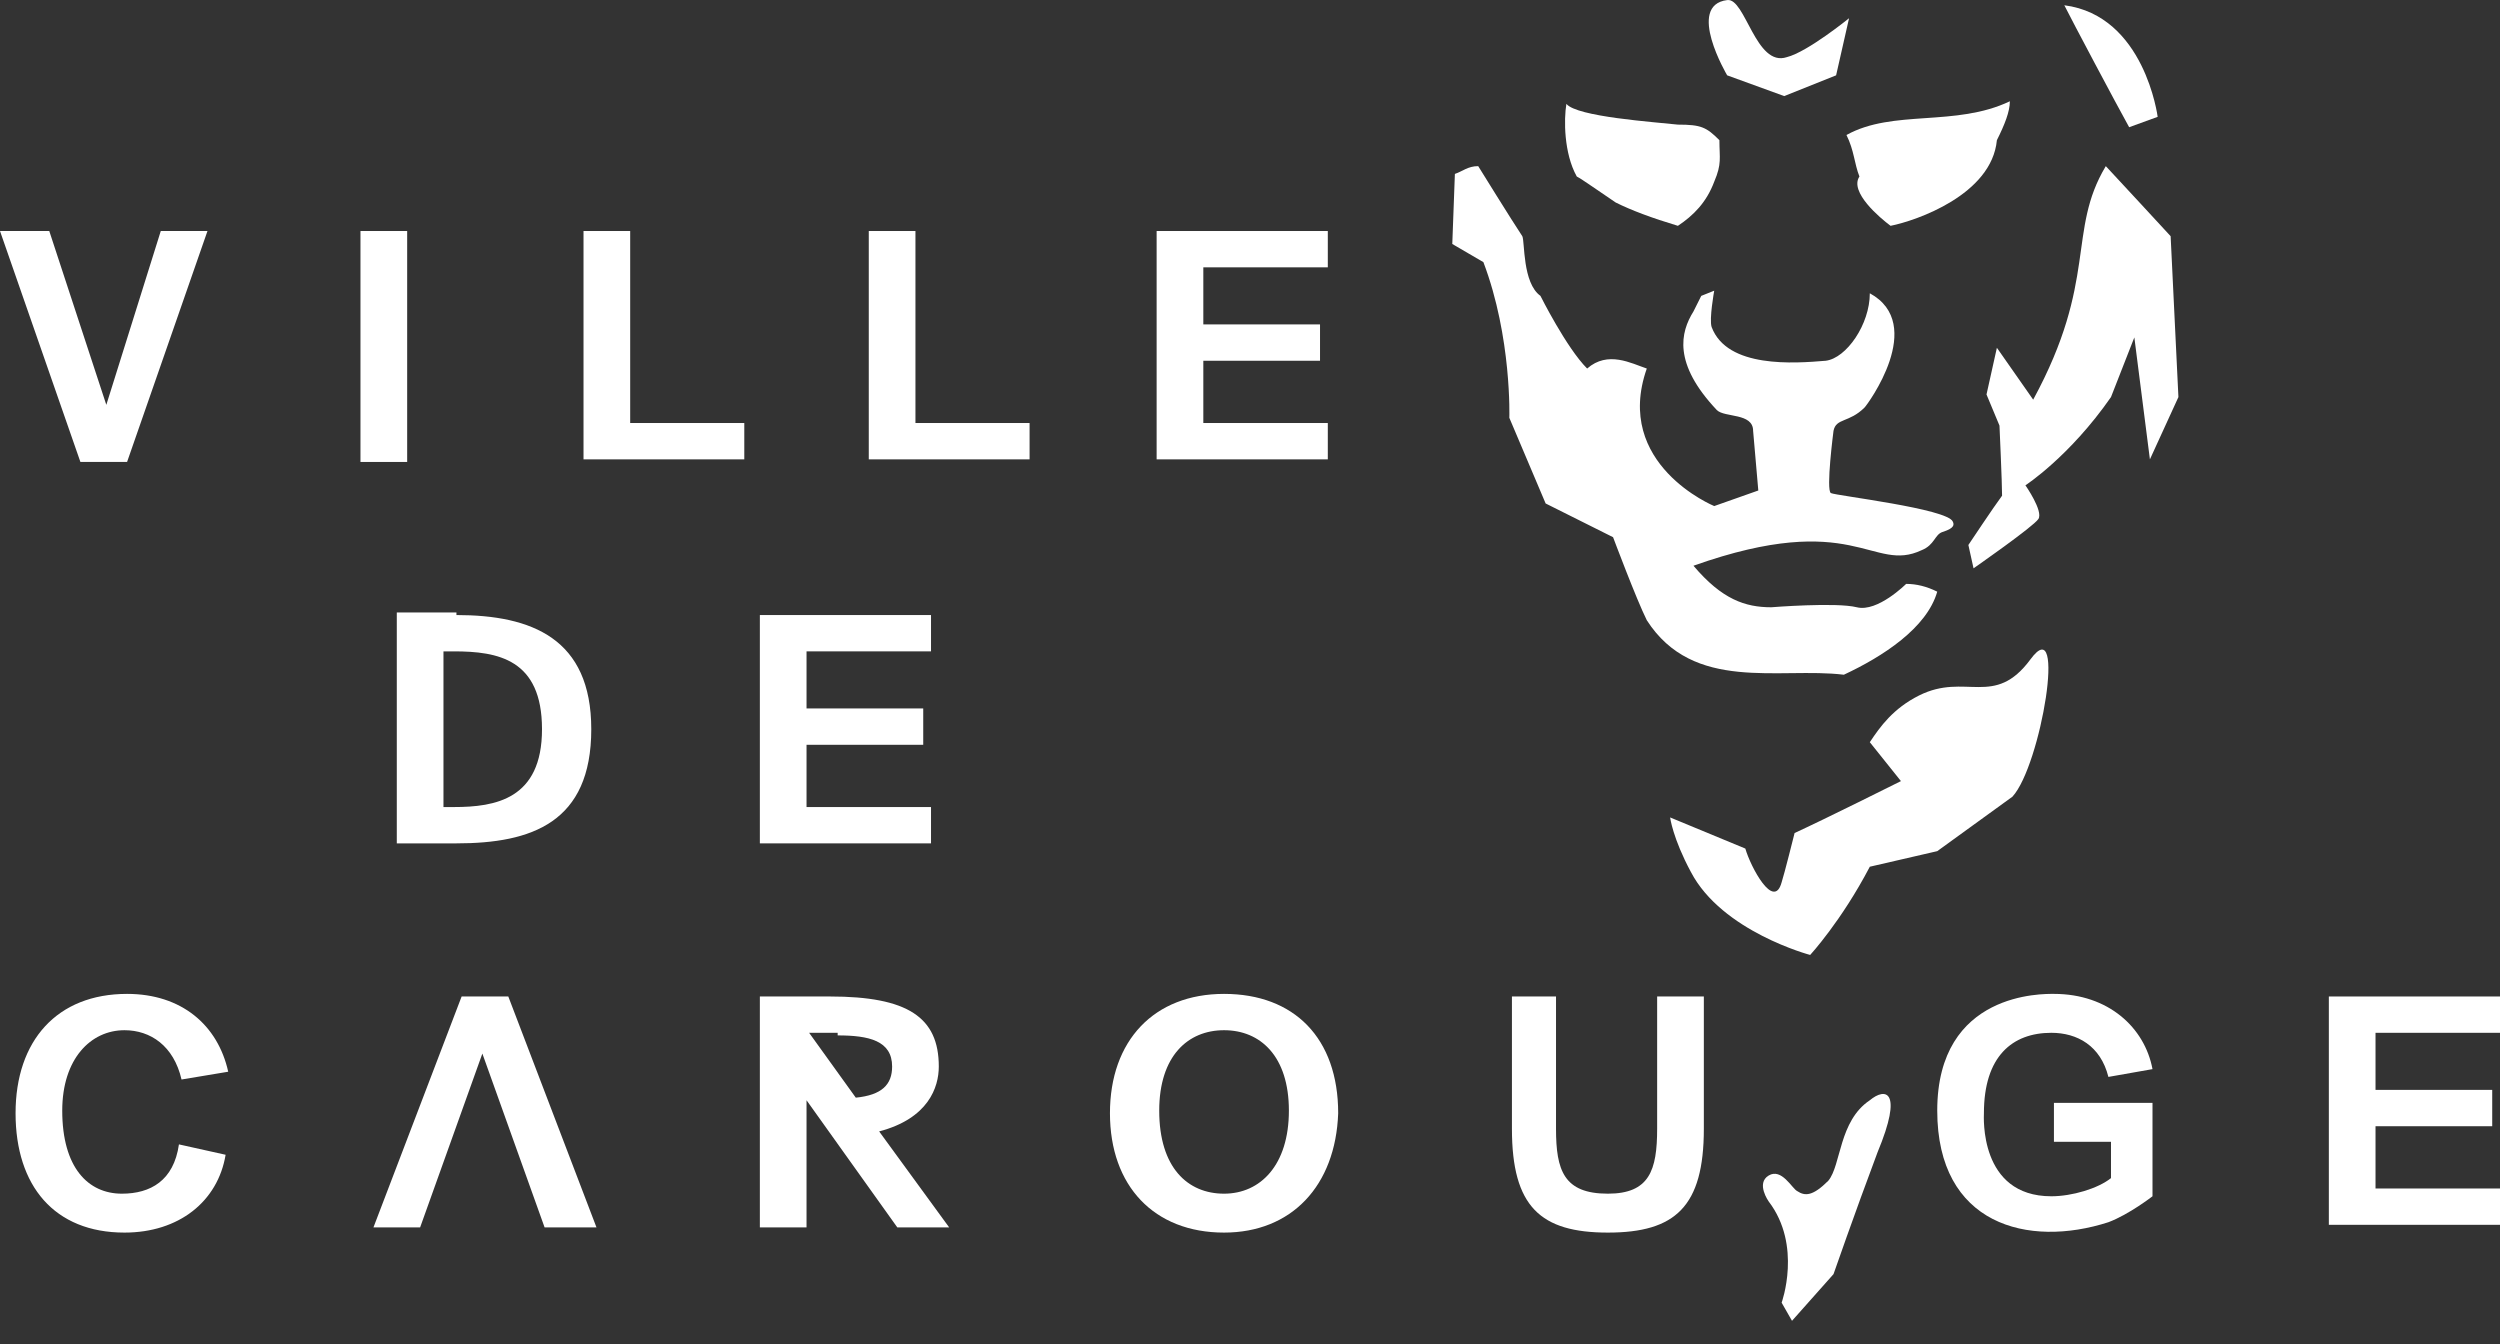
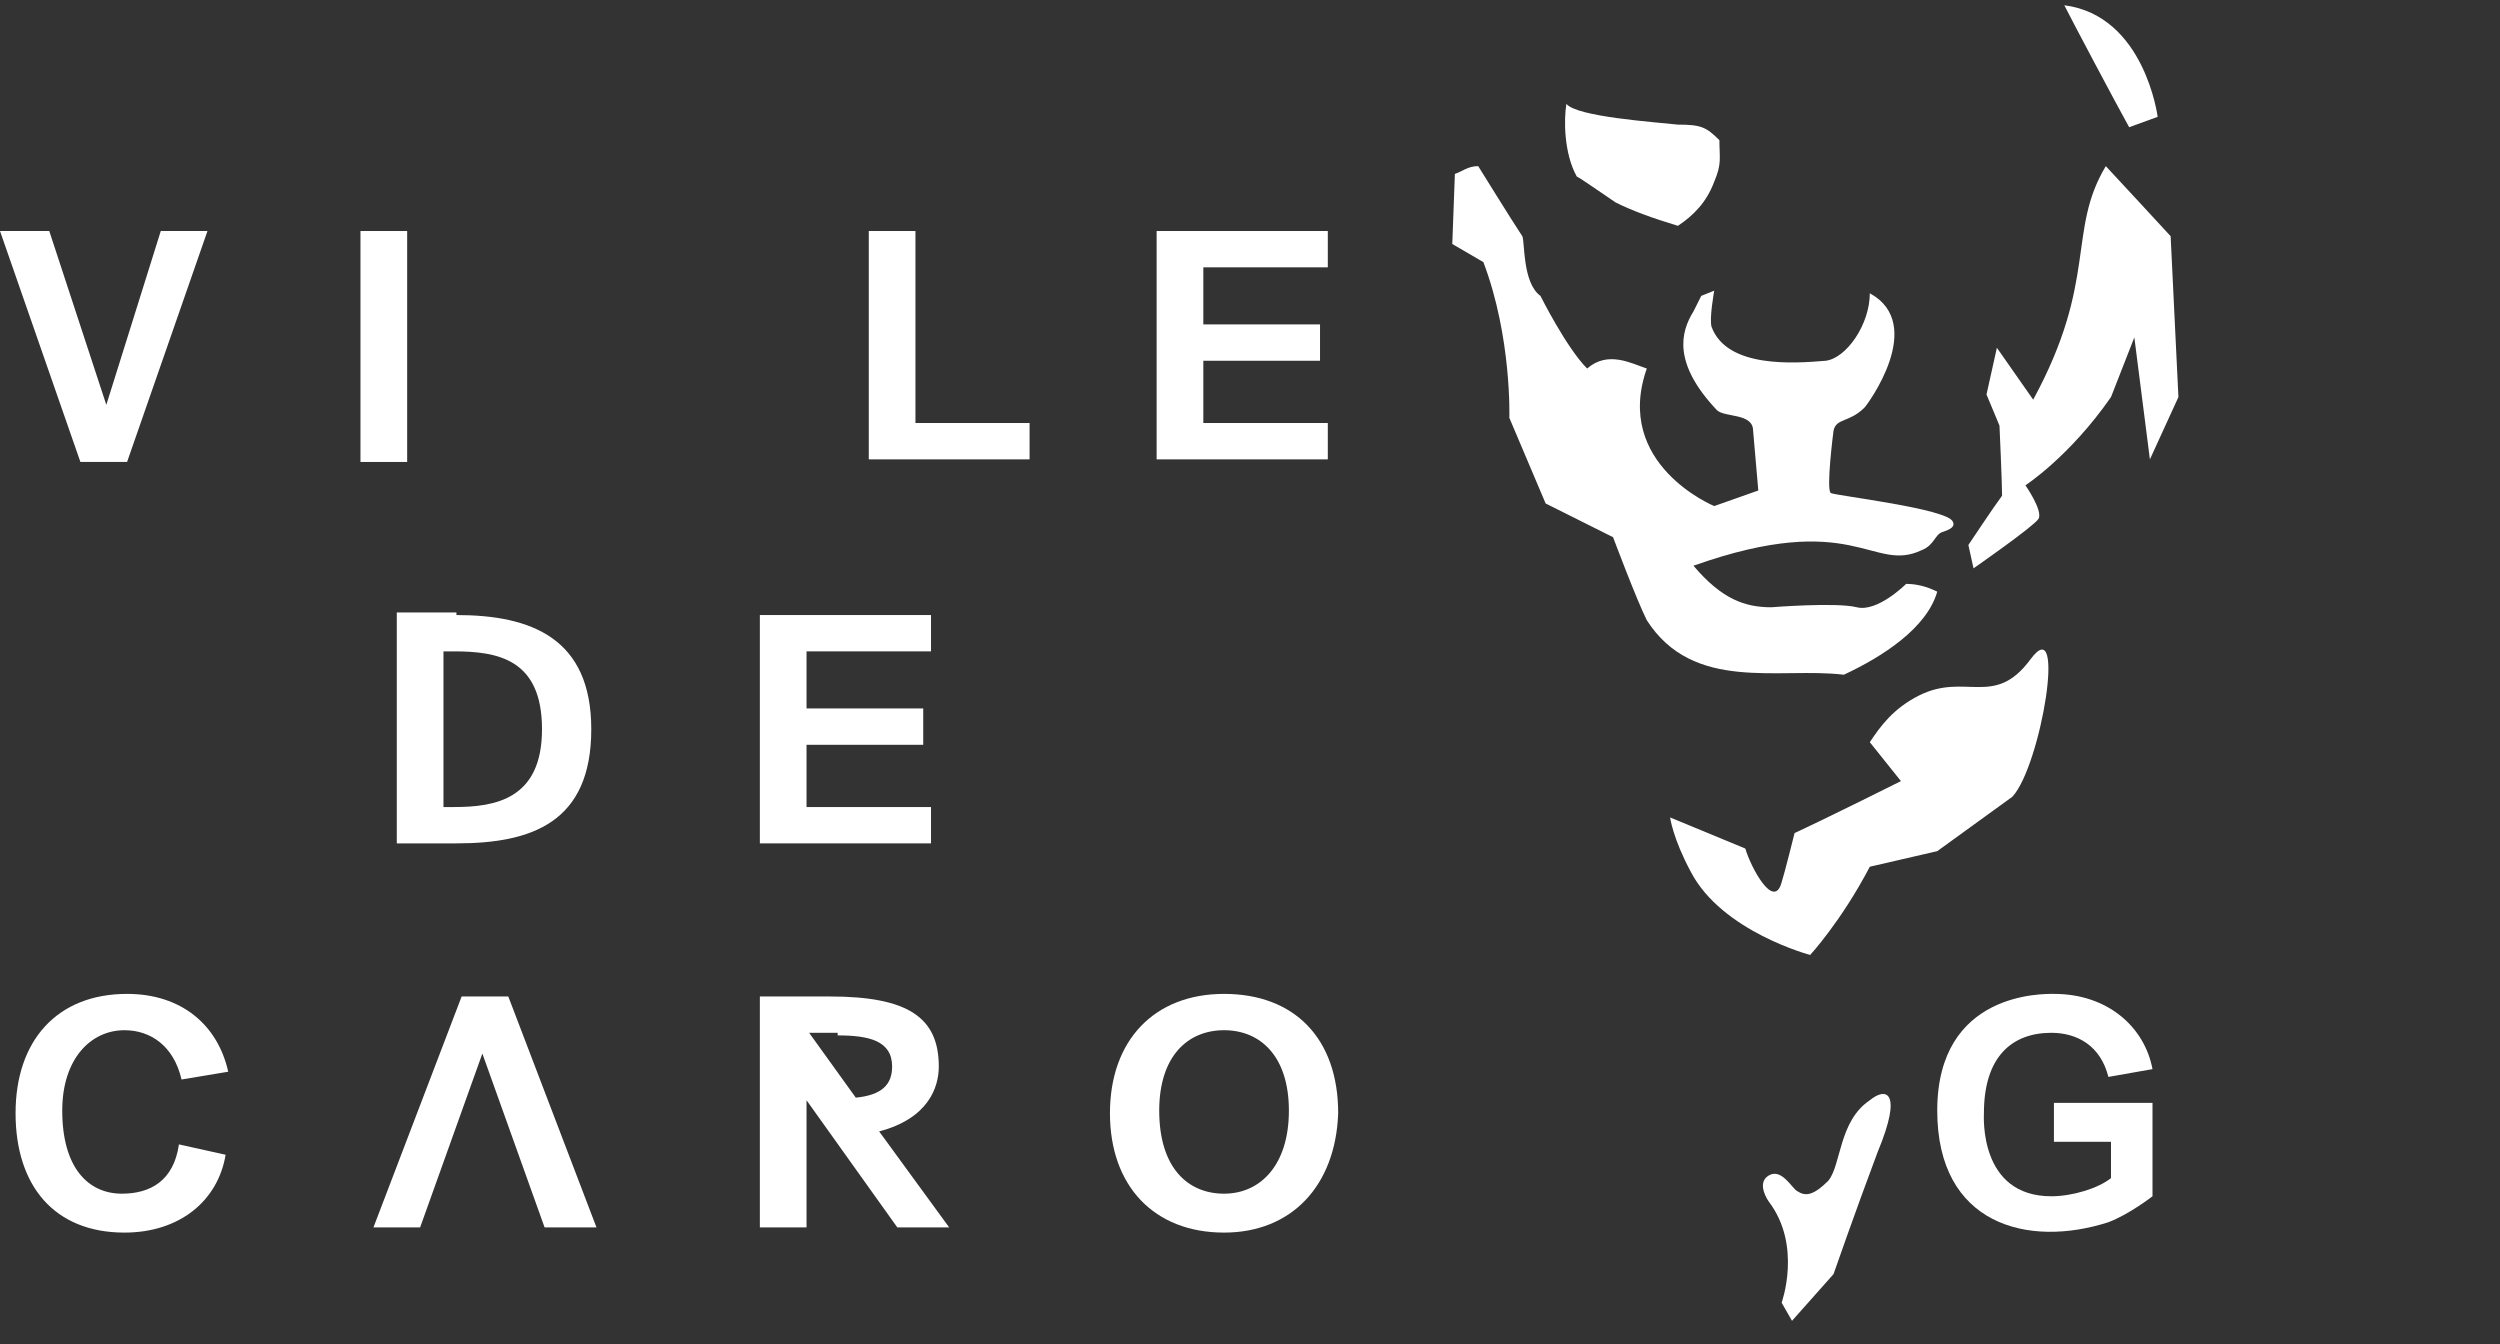
<svg xmlns="http://www.w3.org/2000/svg" width="106" height="57" viewBox="0 0 106 57" fill="none">
  <rect x="0" y="0" width="106" height="57" fill="#333333" stroke="none" />
  <path d="M2.089 9.795L4.508 17.166L6.817 9.795H8.797L5.388 19.587H3.409L0 9.795H2.089Z" fill="white" />
  <path d="M17.264 19.587H15.284V9.795H17.264V19.587Z" fill="white" />
-   <path d="M26.72 17.936H31.558V19.477H24.741V9.795H26.72V17.936Z" fill="white" />
  <path d="M38.815 17.936H43.654V19.477H36.836V9.795H38.815V17.936Z" fill="white" />
  <path d="M49.041 9.795H56.299V11.335H51.021V13.755H55.969V15.296H51.021V17.936H56.299V19.477H49.041V9.795Z" fill="white" />
  <path d="M19.353 26.078C22.541 26.078 25.07 27.068 25.07 30.919C25.07 34.879 22.541 35.759 19.353 35.759H16.824V25.968H19.353V26.078ZM19.243 27.618H18.803V34.219H19.243C21.002 34.219 22.981 33.889 22.981 30.919C22.981 27.948 21.112 27.618 19.243 27.618Z" fill="white" />
  <path d="M32.218 26.078H39.475V27.618H34.197V30.038H39.145V31.579H34.197V34.219H39.475V35.759H32.218V26.078Z" fill="white" />
  <path d="M9.566 48.962C9.236 50.942 7.587 52.262 5.278 52.262C2.309 52.262 0.66 50.282 0.66 47.201C0.66 44.121 2.419 42.141 5.388 42.141C7.697 42.141 9.236 43.461 9.676 45.441L7.697 45.771C7.367 44.341 6.378 43.681 5.278 43.681C3.849 43.681 2.639 44.891 2.639 47.091C2.639 49.512 3.739 50.612 5.168 50.612C6.378 50.612 7.367 50.062 7.587 48.522L9.566 48.962Z" fill="white" />
  <path d="M20.452 44.671L17.813 52.042H15.834L19.573 42.251H21.552L25.291 52.042H23.091L20.452 44.671Z" fill="white" />
  <path d="M51.9 52.262C48.931 52.262 47.062 50.282 47.062 47.201C47.062 44.121 48.931 42.141 51.9 42.141C54.869 42.141 56.739 44.011 56.739 47.201C56.629 50.282 54.759 52.262 51.9 52.262ZM51.9 43.681C50.361 43.681 49.151 44.781 49.151 47.091C49.151 49.512 50.361 50.612 51.9 50.612C53.44 50.612 54.649 49.402 54.649 47.091C54.649 44.781 53.44 43.681 51.9 43.681Z" fill="white" />
-   <path d="M65.975 42.251V47.861C65.975 49.622 66.305 50.612 68.174 50.612C69.934 50.612 70.263 49.622 70.263 47.861V42.251H72.243V47.861C72.243 51.162 71.033 52.262 68.174 52.262C65.315 52.262 64.106 51.162 64.106 47.861V42.251H65.975Z" fill="white" />
-   <path d="M98.743 42.251H106V43.791H100.722V46.211H105.67V47.752H100.722V50.392H106V51.932H98.743V42.251Z" fill="white" />
  <path d="M40.245 52.042L37.276 47.972C39.365 47.422 39.805 46.101 39.805 45.221C39.805 43.131 38.486 42.251 35.187 42.251H32.218V52.042H34.197V46.651L38.046 52.042H40.245ZM35.517 43.901C36.836 43.901 37.826 44.121 37.826 45.221C37.826 45.991 37.386 46.431 36.286 46.541L34.307 43.791H35.517V43.901Z" fill="white" />
  <path d="M82.139 47.091C82.139 51.932 85.988 52.922 89.396 51.822C90.276 51.492 91.266 50.722 91.266 50.722V46.761H87.087V48.412H89.506V49.952C88.957 50.392 87.857 50.722 86.977 50.722C83.898 50.722 84.118 47.312 84.118 47.201C84.118 44.781 85.328 43.791 86.977 43.791C88.077 43.791 89.066 44.341 89.396 45.661L91.266 45.331C90.936 43.571 89.396 42.141 87.087 42.141C86.647 42.141 82.139 42.031 82.139 47.091Z" fill="white" />
  <path d="M79.28 46.651C77.961 47.532 78.07 49.402 77.521 50.062C76.861 50.722 76.531 50.722 76.201 50.502C75.981 50.392 75.541 49.512 74.992 49.842C74.442 50.172 74.992 50.942 74.992 50.942C76.421 52.812 75.541 55.233 75.541 55.233L75.981 56.003L77.741 54.023C77.741 54.023 78.62 51.492 79.61 48.852C80.71 46.211 79.94 46.101 79.28 46.651Z" fill="white" />
-   <path d="M75.651 4.074L77.851 3.194L78.4 0.773C78.4 0.773 76.641 2.203 75.761 2.423C74.442 2.864 74.002 -0.107 73.232 0.003C71.473 0.223 73.232 3.194 73.232 3.194L75.651 4.074Z" fill="white" />
-   <path d="M80.16 9.575C81.259 9.355 84.448 8.254 84.668 5.944C84.998 5.284 85.218 4.734 85.218 4.294C82.909 5.394 80.27 4.624 78.29 5.724C78.62 6.384 78.62 6.934 78.84 7.484C78.4 8.144 79.72 9.245 80.16 9.575Z" fill="white" />
  <path d="M76.751 40.49C76.751 40.49 78.071 39.06 79.28 36.749L82.139 36.089L85.328 33.779C86.537 32.459 87.637 25.858 86.098 27.948C84.558 30.038 83.349 28.498 81.369 29.488C80.27 30.038 79.72 30.808 79.28 31.469L80.6 33.119C80.6 33.119 77.301 34.769 76.091 35.319C76.091 35.319 75.651 37.08 75.541 37.41C75.212 38.62 74.222 36.749 74.002 35.979L70.813 34.659C70.813 34.659 70.923 35.539 71.693 36.97C73.013 39.5 76.751 40.49 76.751 40.49Z" fill="white" />
  <path d="M92.035 10.015C92.035 10.015 89.396 7.154 89.286 7.044C87.637 9.795 88.957 11.885 86.207 16.946L84.668 14.746L84.228 16.726L84.778 18.046C84.778 18.046 84.888 20.467 84.888 21.017C84.558 21.457 83.459 23.107 83.459 23.107L83.678 24.097C83.678 24.097 86.207 22.337 86.427 22.007C86.647 21.677 85.878 20.577 85.878 20.577C85.878 20.577 87.747 19.366 89.506 16.836L90.496 14.306L91.156 19.477L92.365 16.836L92.035 10.015Z" fill="white" />
  <path d="M78.18 28.608C79.83 27.838 81.699 26.628 82.139 25.087C81.699 24.867 81.259 24.757 80.82 24.757C80.82 24.757 79.61 25.968 78.73 25.748C77.851 25.528 75.102 25.748 75.102 25.748C74.002 25.748 73.013 25.418 71.803 23.987C78.62 21.567 79.39 24.317 81.479 23.327C82.029 23.107 82.029 22.667 82.359 22.557C82.689 22.447 82.909 22.337 82.799 22.117C82.579 21.567 77.851 21.017 77.631 20.907C77.411 20.797 77.741 18.266 77.741 18.266C77.851 17.716 78.4 17.936 79.06 17.276C79.17 17.166 81.699 13.755 79.28 12.435C79.28 13.755 78.29 15.186 77.411 15.296C76.091 15.406 73.232 15.626 72.573 13.866C72.463 13.535 72.683 12.325 72.683 12.325L72.133 12.545C72.133 12.545 72.023 12.765 71.803 13.205C71.253 14.085 70.923 15.406 72.793 17.386C73.122 17.716 74.332 17.496 74.332 18.266L74.552 20.797L72.683 21.457C72.683 21.457 68.394 19.697 69.824 15.626C69.164 15.406 68.174 14.856 67.295 15.626C66.415 14.746 65.315 12.545 65.315 12.545C64.546 11.995 64.656 10.235 64.546 10.015C64.106 9.355 62.676 7.044 62.676 7.044C62.236 7.044 62.017 7.264 61.687 7.374L61.577 10.345L62.896 11.115C64.106 14.306 63.996 17.716 63.996 17.716L65.535 21.347L68.394 22.777C68.394 22.777 69.384 25.418 69.824 26.298C71.803 29.378 75.431 28.278 78.18 28.608Z" fill="white" />
  <path d="M68.504 8.585C69.164 8.915 70.044 9.245 71.143 9.575C71.803 9.135 72.353 8.585 72.683 7.704C73.012 6.934 72.903 6.714 72.903 5.944C72.353 5.394 72.133 5.284 71.143 5.284C70.153 5.174 66.855 4.954 66.415 4.404C66.305 5.064 66.305 6.494 66.855 7.484C67.075 7.594 67.844 8.144 68.504 8.585Z" fill="white" />
  <path d="M91.485 4.954C91.485 4.954 90.936 0.663 87.527 0.223C87.857 0.883 89.726 4.404 90.276 5.394L91.485 4.954Z" fill="white" />
</svg>